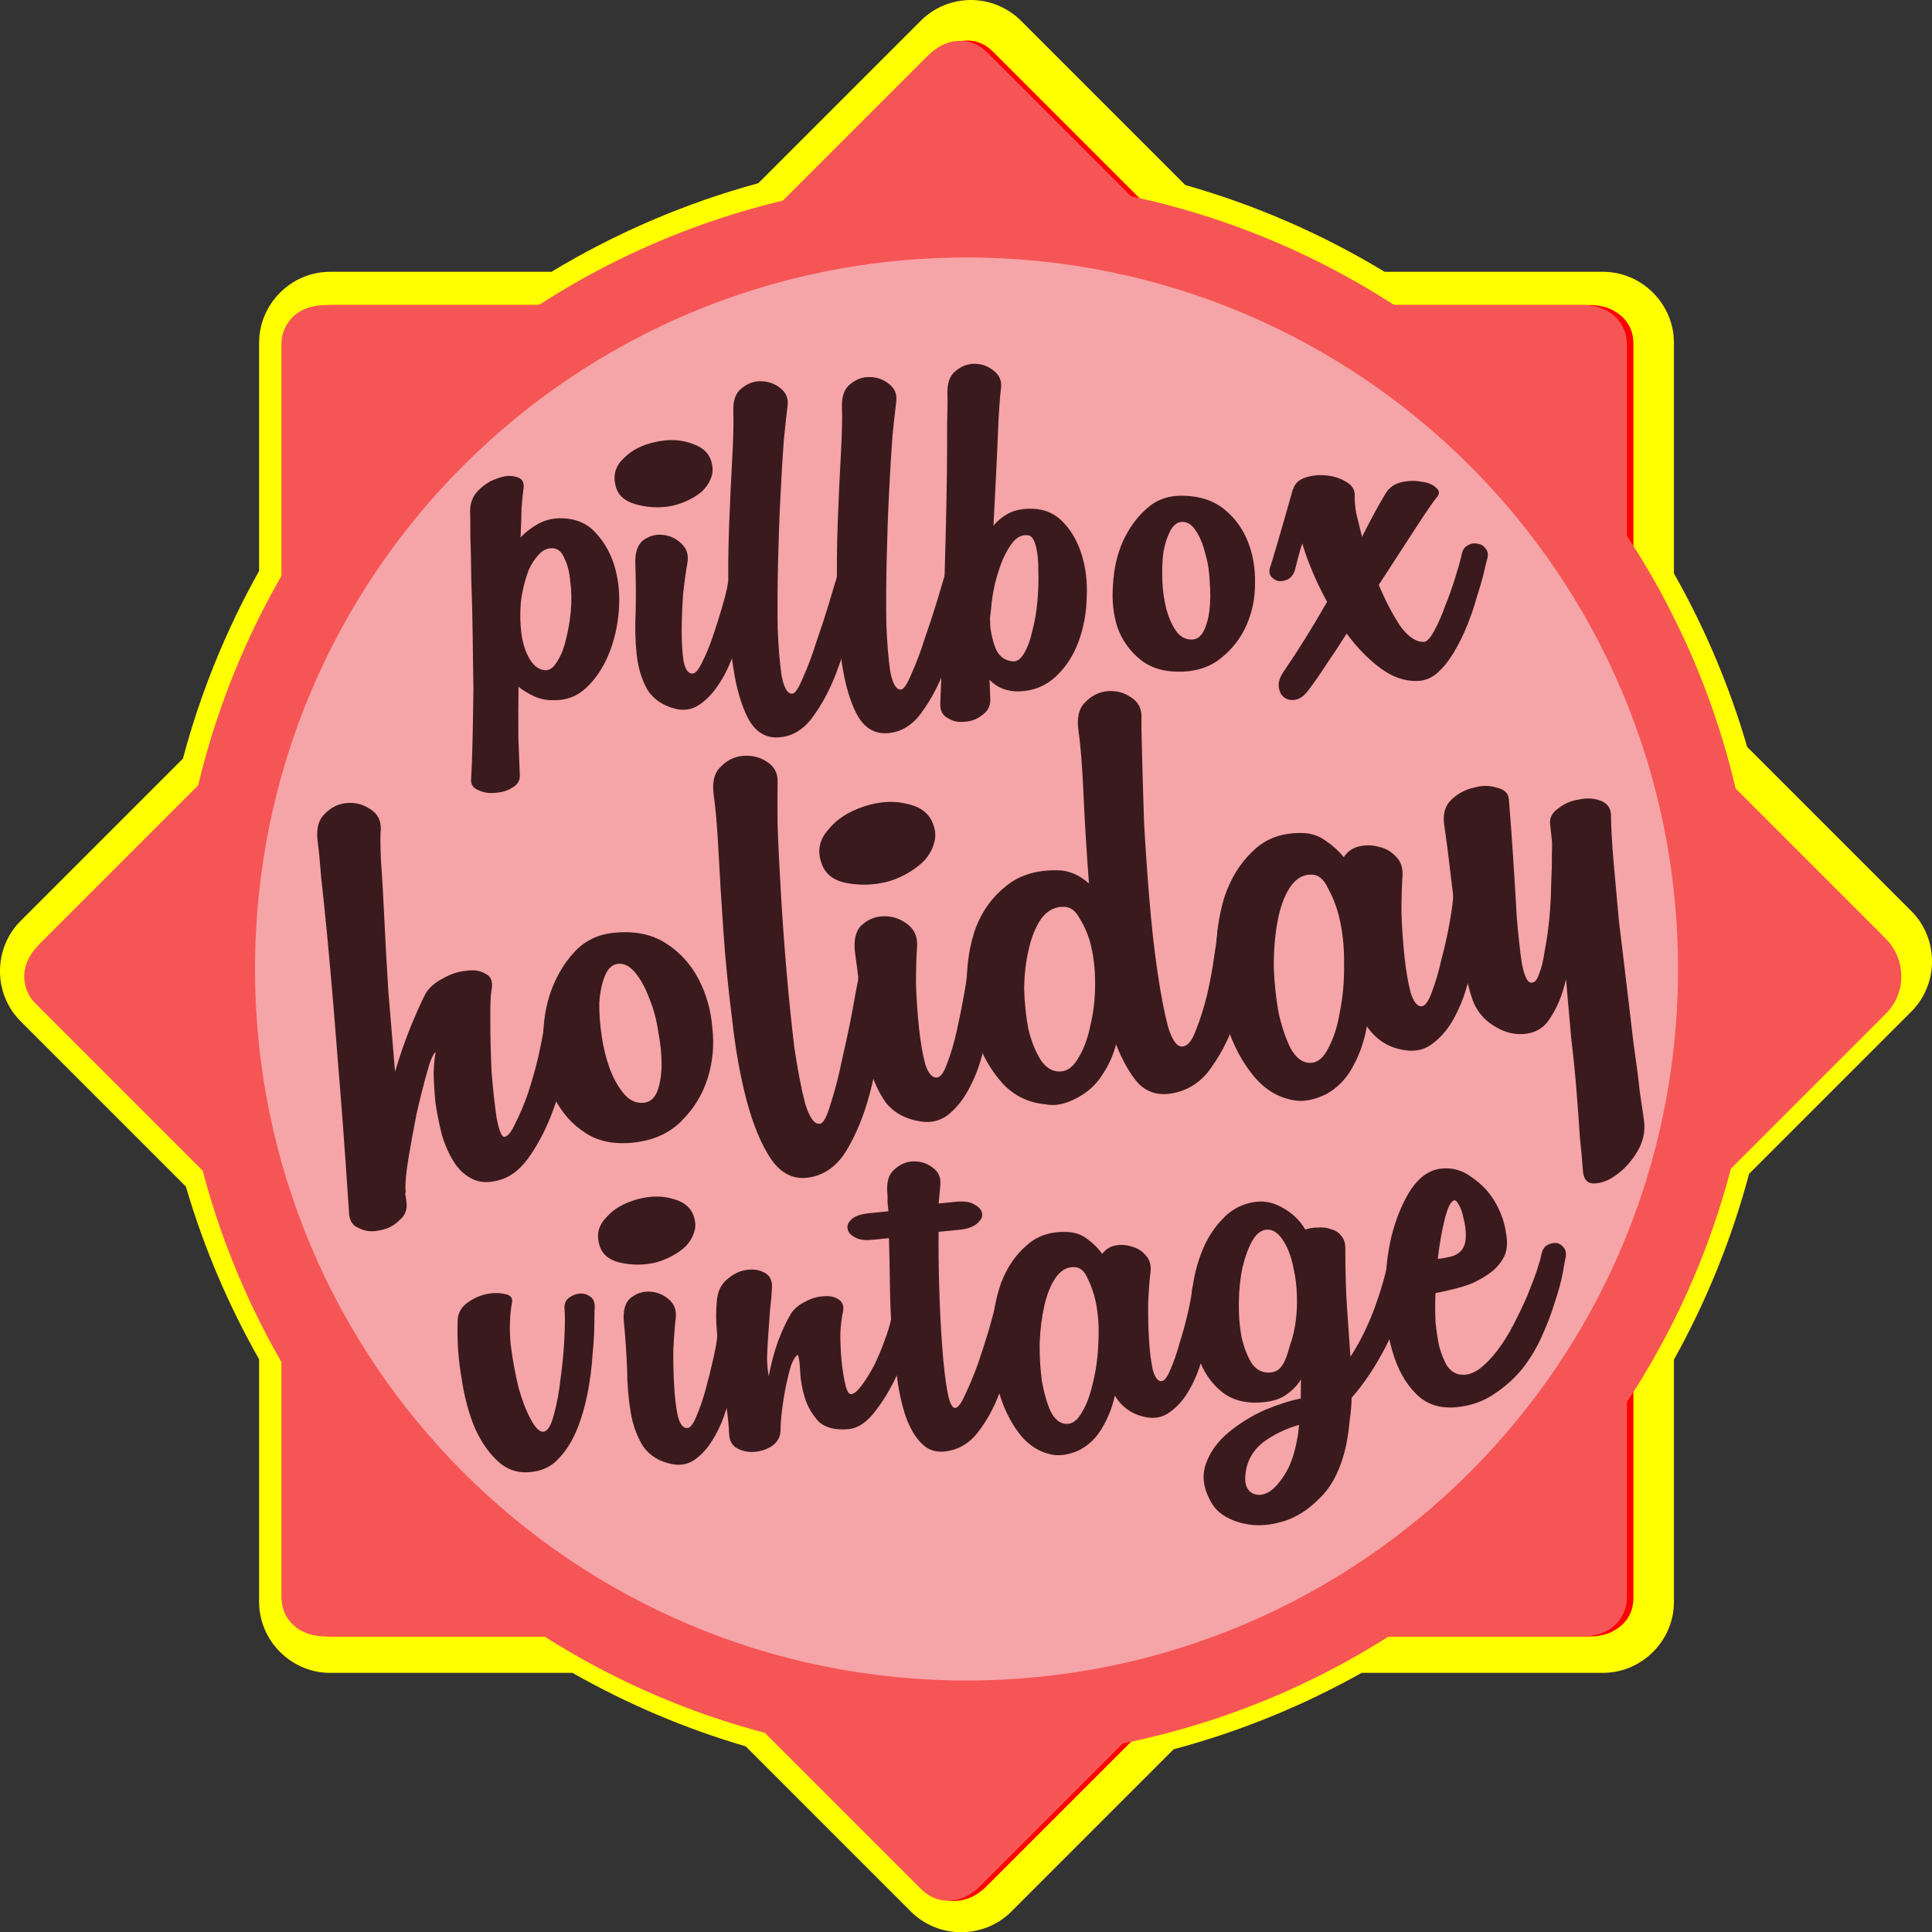
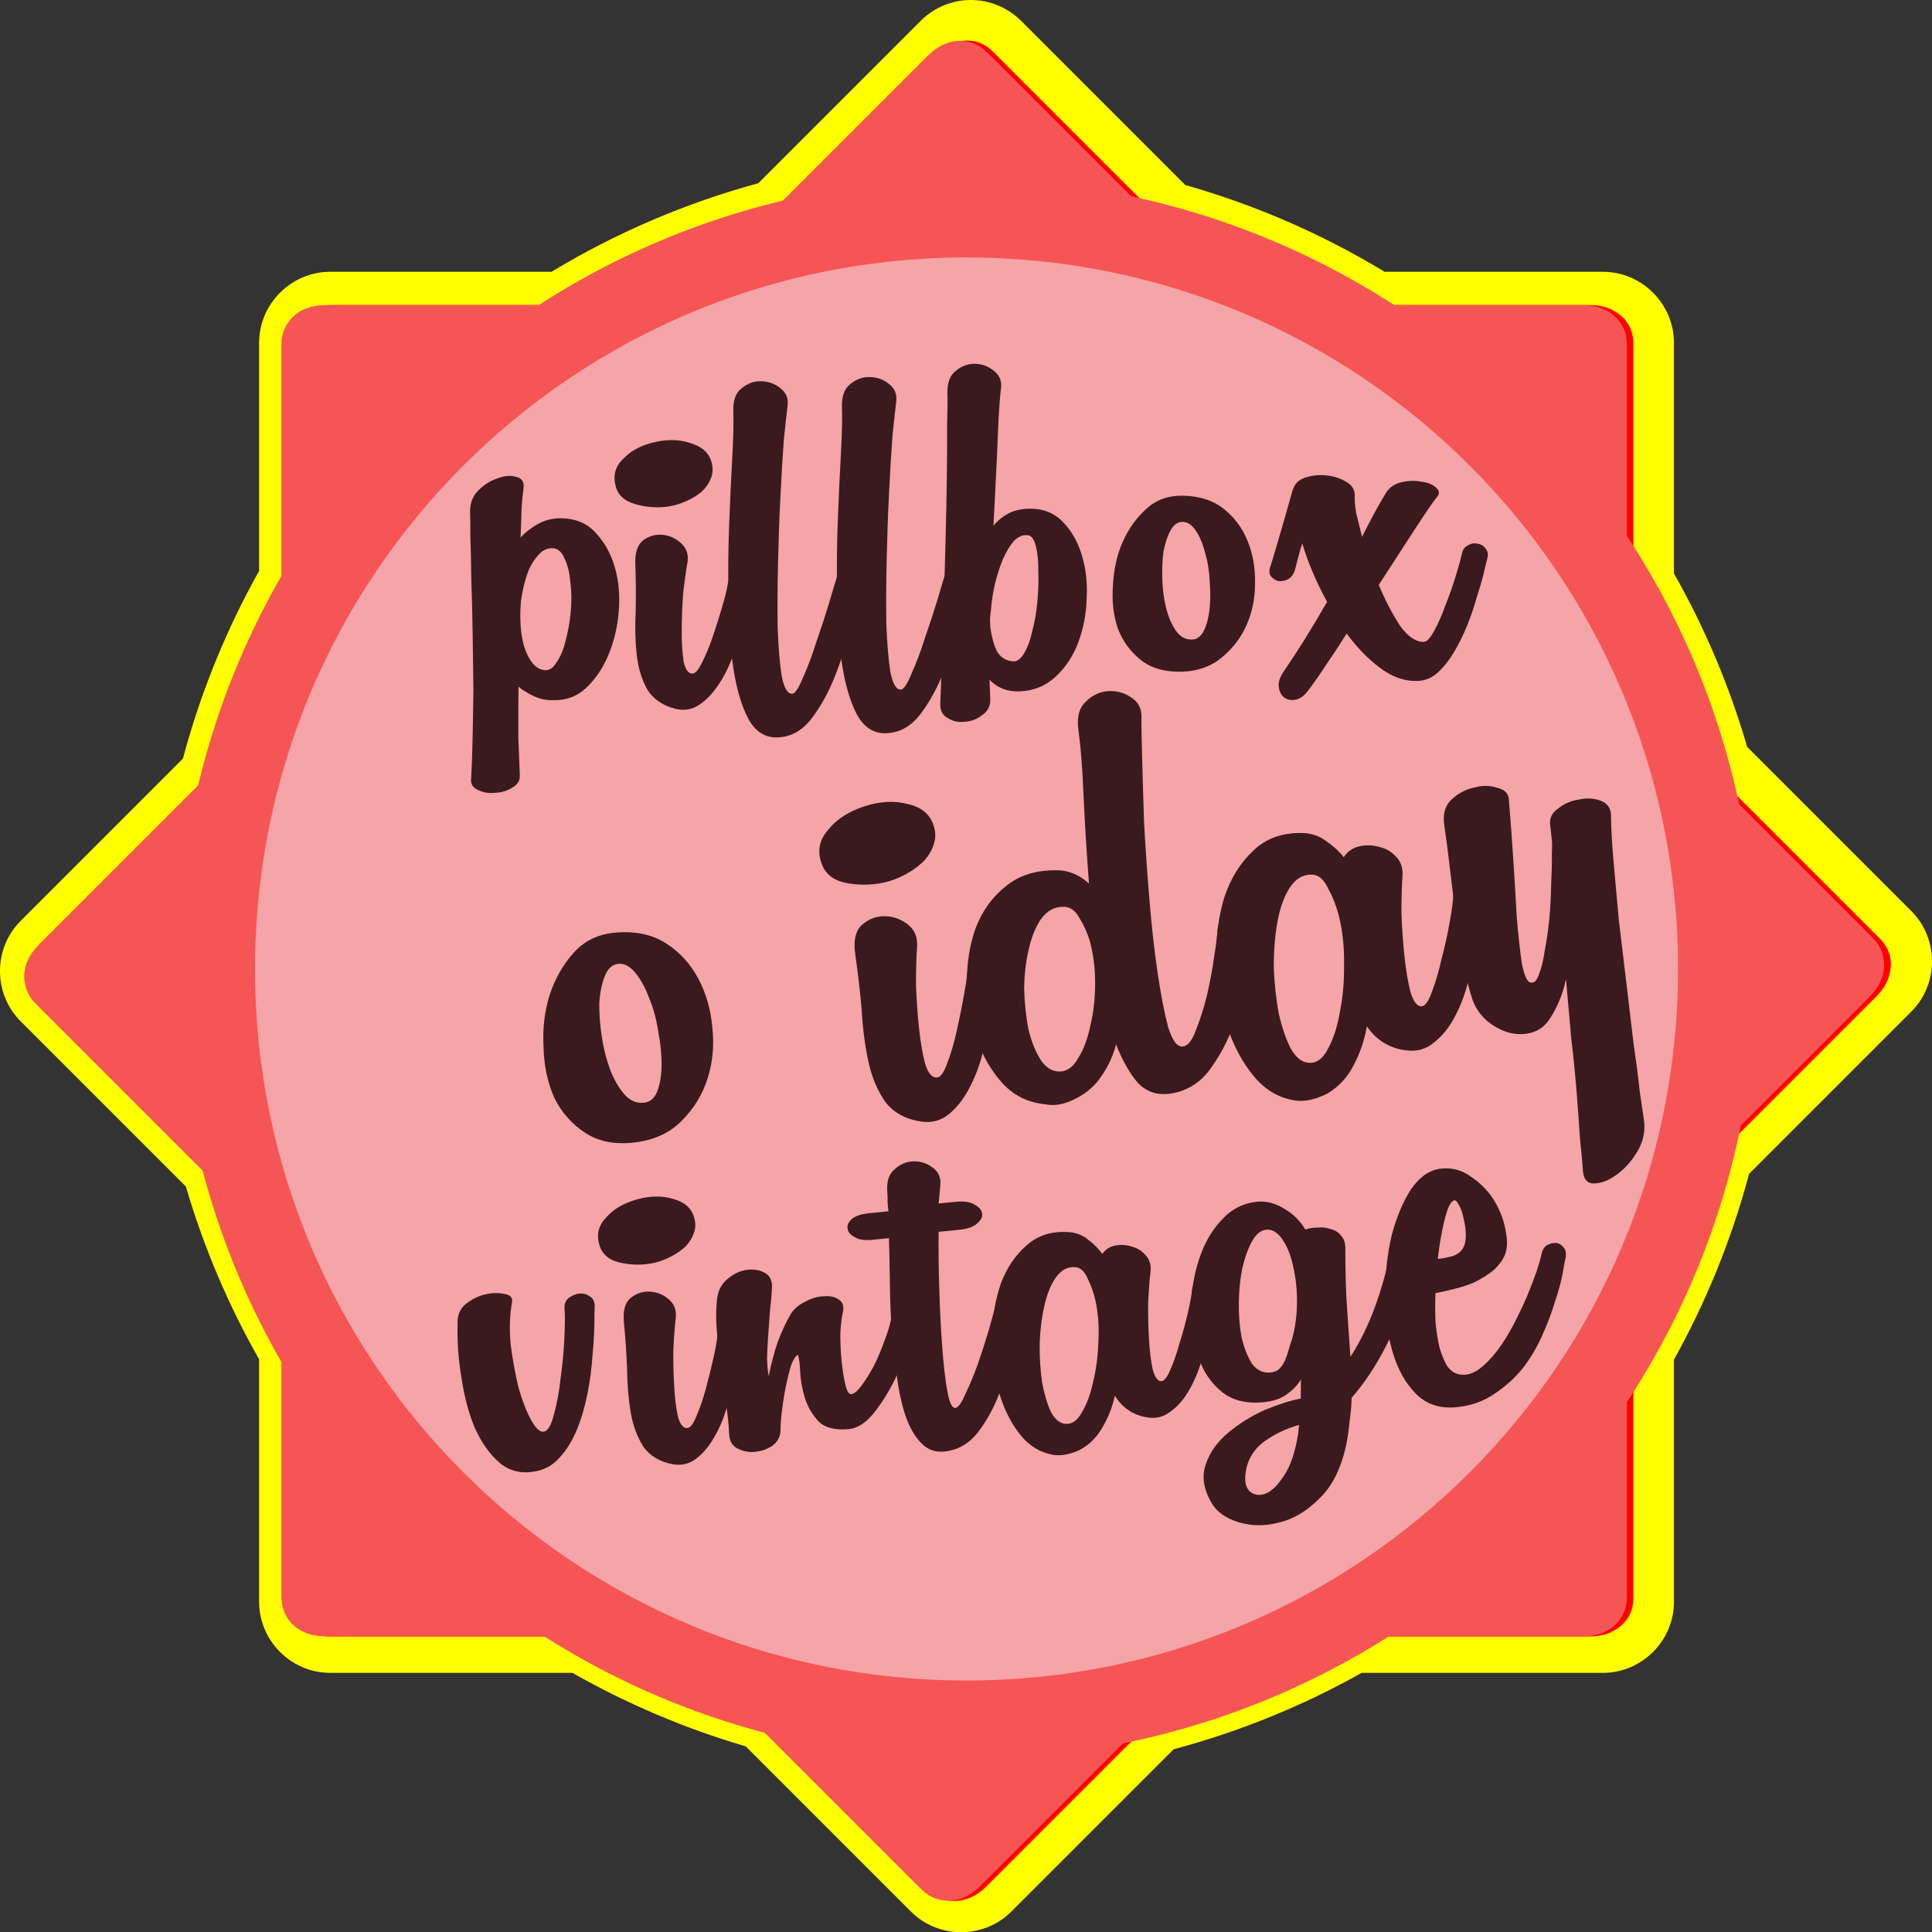
<svg xmlns="http://www.w3.org/2000/svg" xmlns:ns1="http://www.inkscape.org/namespaces/inkscape" xmlns:ns2="http://sodipodi.sourceforge.net/DTD/sodipodi-0.dtd" width="425.188" height="425.235" id="svg3086" version="1.1" ns1:version="1.2-beta (1b65182c, 2022-04-05)" ns2:docname="pillbox-holiday-refresh.svg">
  <rect width="100%" height="100%" fill="#333333" stroke="none" />
  <defs id="defs3088" />
  <ns2:namedview id="base" pagecolor="#ffffff" bordercolor="#666666" borderopacity="1.0" ns1:pageopacity="0.0" ns1:pageshadow="2" ns1:zoom="0.7" ns1:cx="52.142857" ns1:cy="188.57143" ns1:document-units="px" ns1:current-layer="layer1" showgrid="false" ns1:window-width="1280" ns1:window-height="722" ns1:window-x="5" ns1:window-y="25" ns1:window-maximized="0" showguides="true" ns1:guide-bbox="true" ns1:pagecheckerboard="0" ns1:deskcolor="#d1d1d1" />
  <g ns1:label="Layer 1" ns1:groupmode="layer" id="layer1" transform="translate(-0.238,2.811)">
    <path id="rect9620" style="fill:#ffff00;fill-opacity:1;stroke:none;stroke-width:0;stroke-linecap:round;stroke-linejoin:round;stroke-dasharray:none;stroke-opacity:1" ns2:type="inkscape:offset" ns1:radius="5.6787271" ns1:original="M 213.9043 2.8691406 C 211.36276 2.8691406 208.82051 3.8416076 206.87305 5.7890625 L 170.13086 42.53125 A 172.99414 172.99414 0 0 0 123.09766 62.681641 L 72.880859 62.681641 C 67.37261 62.681641 62.939453 67.116751 62.939453 72.625 L 62.939453 124.23828 A 172.99414 172.99414 0 0 0 45.533203 167.12891 L 8.7910156 203.87109 C 4.8960986 207.766 4.8960986 214.03672 8.7910156 217.93164 L 46.128906 255.26953 A 172.99414 172.99414 0 0 0 62.939453 294.9043 L 62.939453 349.72461 C 62.939453 355.23286 67.37261 359.66602 72.880859 359.66602 L 127.64844 359.66602 A 172.99414 172.99414 0 0 0 167.39648 376.53516 L 204.73047 413.87109 C 208.62539 417.766 214.8961 417.766 218.79102 413.87109 L 255.53125 377.13086 A 172.99414 172.99414 0 0 0 298.51172 359.66602 L 353.01172 359.66602 C 358.51997 359.66602 362.95312 355.23286 362.95312 349.72461 L 362.95312 295.01953 A 172.99414 172.99414 0 0 0 380.13477 252.52734 L 416.87305 215.78906 C 420.76796 211.89415 420.76797 205.62343 416.87305 201.72852 L 379.76172 164.61719 A 172.99414 172.99414 0 0 0 362.95312 124.80859 L 362.95312 72.625 C 362.95312 67.116751 358.51997 62.681641 353.01172 62.681641 L 303.45898 62.681641 A 172.99414 172.99414 0 0 0 258.04688 42.900391 L 220.93555 5.7890625 C 218.9881 3.8416076 216.44584 2.8691406 213.9043 2.8691406 z " d="m 213.904,-2.811 c -3.99,0 -8.021,1.558 -11.047,4.584 L 167.117,37.514 c -15.979,4.347 -31.337,10.924 -45.51,19.488 H 72.881 c -8.556,0 -15.621,7.068 -15.621,15.623 v 50.213 c -7.282,12.998 -12.925,26.901 -16.764,41.297 l -35.721,35.721 c -6.05,6.05 -6.05,16.042 0,22.092 L 41.141,258.312 c 3.882,13.241 9.301,26.023 16.119,38.02 v 53.393 c 0,8.555 7.066,15.621 15.621,15.621 H 126.221 c 12.03,6.846 24.85,12.285 38.133,16.178 l 36.361,36.363 c 6.05,6.05 16.042,6.05 22.092,0 l 35.721,-35.721 c 14.429,-3.85 28.364,-9.512 41.387,-16.82 h 53.098 c 8.555,0 15.621,-7.066 15.621,-15.621 v -53.314 c 7.173,-12.881 12.739,-26.643 16.539,-40.889 l 35.717,-35.717 c 6.05,-6.05 6.05,-16.042 0,-22.092 l -36.133,-36.133 c -3.87,-13.301 -9.292,-26.142 -16.123,-38.193 V 72.625 c 0,-8.555 -7.065,-15.623 -15.621,-15.623 H 304.957 C 291.271,48.709 276.478,42.268 261.082,37.904 L 224.951,1.773 C 221.925,-1.253 217.894,-2.811 213.904,-2.811 Z" />
    <g id="path9319">
-       <path style="color:#000000;fill:#ff0000;stroke-width:16.246;stroke-linecap:round;stroke-linejoin:round;-inkscape-stroke:none" d="m 213.04,14.317 c -0.157,-0.157 -0.808,0.243 -1.461,0.896 L 154.341,72.451 H 73.394 c -0.924,0 -1.668,0.179 -1.668,0.4 v 82.213 l -55.684,55.684 c -0.653,0.653 -1.053,1.306 -0.896,1.463 l 56.58,56.58 v 80.016 c 0,0.221 0.744,0.398 1.668,0.398 h 78.748 l 58.135,58.135 c 0.157,0.157 0.808,-0.243 1.461,-0.896 l 57.238,-57.238 h 80.947 c 0.924,0 1.668,-0.177 1.668,-0.398 V 266.592 l 55.684,-55.684 c 0.653,-0.653 1.053,-1.306 0.896,-1.463 L 351.591,152.866 V 72.852 c 0,-0.221 -0.744,-0.4 -1.668,-0.4 h -78.748 z" id="path9325" />
      <path id="path9327" style="color:#000000;fill:#ff0000;stroke-linecap:round;stroke-linejoin:round;-inkscape-stroke:none" d="m 214.011,6.164 c -1.453,-0.165 -2.666,0.121 -3.328,0.303 -1.324,0.364 -1.905,0.745 -2.438,1.072 -1.065,0.654 -1.713,1.235 -2.408,1.93 L 173.659,41.647 c -19.391,4.507 -37.531,12.264 -53.828,22.682 H 73.396 c -0.986,0 -1.862,0.05 -3.078,0.342 -0.608,0.146 -1.285,0.289 -2.477,0.967 -1.192,0.678 -4.236,2.609 -4.236,7.215 v 49.709 c -8.805,14.914 -15.422,31.254 -19.451,48.59 l -33.854,33.854 c -0.698,0.698 -1.282,1.351 -1.936,2.418 -0.327,0.533 -0.705,1.114 -1.068,2.436 -0.363,1.322 -1.151,4.839 2.107,8.098 l 35.643,35.643 c 4.086,15.91 10.407,30.921 18.559,44.729 v 50.48 c 0,4.605 3.054,6.546 4.248,7.223 1.194,0.677 1.869,0.816 2.477,0.961 1.214,0.29 2.086,0.338 3.066,0.338 h 47.639 c 14.896,9.349 31.287,16.53 48.76,21.018 l 34.738,34.738 c 3.252,3.252 6.78,2.47 8.104,2.105 1.324,-0.364 1.901,-0.743 2.434,-1.07 1.065,-0.654 1.717,-1.237 2.412,-1.932 l 32.404,-32.406 c 19.797,-4.309 38.329,-12.005 54.975,-22.453 h 45.064 c 0.981,0 1.85,-0.048 3.064,-0.338 0.607,-0.145 1.284,-0.284 2.479,-0.961 1.194,-0.677 4.246,-2.617 4.246,-7.223 v -46.264 c 10.507,-16.692 18.245,-35.287 22.57,-55.156 l 30.734,-30.734 c 0.698,-0.698 1.28,-1.351 1.934,-2.418 0.327,-0.533 0.705,-1.112 1.068,-2.434 0.363,-1.322 1.151,-4.842 -2.107,-8.1 l -32.059,-32.061 c -4.397,-19.17 -11.963,-37.127 -22.141,-53.297 V 72.852 c 0,-4.605 -3.042,-6.537 -4.234,-7.215 -1.192,-0.678 -1.87,-0.821 -2.479,-0.967 -1.216,-0.292 -2.09,-0.342 -3.076,-0.342 H 306.063 C 289.628,53.823 271.318,46.021 251.741,41.532 L 218.782,8.573 c -1.626,-1.626 -3.318,-2.243 -4.771,-2.408 z m -1.254,19.357 12.035,12.035 c -3.919,-0.266 -7.858,-0.449 -11.844,-0.449 -4.125,0 -8.204,0.196 -12.258,0.48 z m 0.191,27.832 c 10.491,-10e-7 20.731,1.047 30.643,3.002 l 21.842,21.84 a 8.124,8.124 0 0 0 5.744,2.379 h 30.23 c 16.579,11.306 30.876,25.698 42.062,42.365 v 29.926 a 8.124,8.124 0 0 0 2.379,5.744 l 21.186,21.186 c 1.956,9.913 3.004,20.156 3.004,30.648 0,9.883 -0.954,19.535 -2.693,28.908 l -21.496,21.496 a 8.124,8.124 0 0 0 -2.379,5.744 v 31.354 c -11.442,17.048 -26.138,31.718 -43.203,43.137 h -31.291 a 8.124,8.124 0 0 0 -5.742,2.379 l -21.379,21.377 c -9.373,1.74 -19.024,2.693 -28.906,2.693 -12.013,0 -23.692,-1.388 -34.928,-3.934 l -20.135,-20.137 a 8.124,8.124 0 0 0 -5.742,-2.379 H 125.628 C 107.241,328.779 91.63,312.685 79.851,293.926 v -25.135 a 8.124,8.124 0 0 0 -2.381,-5.744 L 59.796,245.373 c -2.546,-11.237 -3.936,-22.915 -3.936,-34.93 0,-10.654 1.069,-21.054 3.084,-31.109 L 77.47,160.809 a 8.124,8.124 0 0 0 2.381,-5.744 V 126.959 C 91.385,108.59 106.595,92.776 124.487,80.575 h 29.855 a 8.124,8.124 0 0 0 5.74,-2.379 l 21.758,-21.758 c 10.054,-2.014 20.454,-3.084 31.107,-3.084 z M 79.851,80.575 H 98.282 C 91.675,86.414 85.503,92.734 79.851,99.506 Z m 247.762,0 h 15.857 V 96.534 C 338.53,90.879 333.238,85.546 327.612,80.575 Z M 40.095,198.184 c -0.284,4.055 -0.48,8.134 -0.48,12.26 0,5.218 0.272,10.371 0.725,15.473 L 26.351,211.928 Z m 345.736,0.408 11.137,11.137 -11.018,11.018 c 0.201,-3.412 0.332,-6.841 0.332,-10.303 0,-3.987 -0.185,-7.931 -0.451,-11.852 z M 79.851,321.381 c 5.905,7.074 12.379,13.648 19.322,19.701 H 79.851 Z m 263.619,2.971 v 16.73 h -16.748 c 5.955,-5.192 11.55,-10.78 16.748,-16.73 z m -145.996,58.699 c 5.102,0.453 10.256,0.727 15.475,0.727 3.46,0 6.888,-0.131 10.299,-0.332 l -12.689,12.689 z" />
    </g>
    <path id="rect4644" style="fill:#f65556;fill-opacity:1;stroke:#f65556;stroke-width:16.246;stroke-linecap:round;stroke-linejoin:round;stroke-opacity:1" transform="rotate(-45)" d="m -138.689,159.356 h 276.53 c 0.924,0 1.667,0.178 1.667,0.4 V 435.711 c 0,0.221 -0.744,0.4 -1.667,0.4 h -276.53 c -0.924,0 -1.667,-0.178 -1.667,-0.4 V 159.756 c 0,-0.221 0.744,-0.4 1.667,-0.4 z" />
    <path id="rect4646" style="fill:#f65556;fill-opacity:1;stroke:#f65556;stroke-width:16.246;stroke-linecap:round;stroke-linejoin:round;stroke-opacity:1" d="M 71.965,72.451 H 348.495 c 0.924,0 1.667,0.178 1.667,0.4 V 348.806 c 0,0.221 -0.744,0.4 -1.667,0.4 H 71.965 c -0.924,0 -1.667,-0.178 -1.667,-0.4 V 72.851 c 0,-0.221 0.744,-0.4 1.667,-0.4 z" />
    <path id="rect4648" style="fill:#3a1a1d;fill-opacity:1;stroke-width:1.98" transform="rotate(45)" d="m 380.872,-113.522 h 28.544 c 2.199,0 3.969,1.749 3.969,3.922 v 28.637 c 0,2.173 -1.77,3.922 -3.969,3.922 h -28.544 c -2.199,0 -3.969,-1.749 -3.969,-3.922 v -28.637 c 0,-2.173 1.77,-3.922 3.969,-3.922 z" />
    <path id="rect4650" style="fill:#f2827f;fill-opacity:1;stroke-width:1.98" transform="rotate(-135)" d="m -217.072,-109.159 h 28.544 c 2.199,0 3.969,1.749 3.969,3.922 v 28.637 c 0,2.173 -1.77,3.922 -3.969,3.922 h -28.544 c -2.199,0 -3.969,-1.749 -3.969,-3.922 V -105.237 c 0,-2.173 1.77,-3.922 3.969,-3.922 z" />
-     <path id="rect4652" style="fill:#f65556;fill-opacity:1;stroke-width:1.98" transform="rotate(45)" d="m 352.687,-149.545 h 84.914 c 6.541,0 11.806,5.204 11.806,11.668 v 85.191 c 0,6.464 -5.266,11.668 -11.806,11.668 h -84.914 c -6.541,0 -11.806,-5.204 -11.806,-11.668 v -85.191 c 0,-6.464 5.266,-11.668 11.806,-11.668 z" />
    <path id="rect4654" style="fill:#3a1a1d;fill-opacity:1;stroke-width:1.98" transform="rotate(45)" d="m 380.872,-113.522 h 28.544 c 2.199,0 3.969,1.749 3.969,3.922 v 28.637 c 0,2.173 -1.77,3.922 -3.969,3.922 h -28.544 c -2.199,0 -3.969,-1.749 -3.969,-3.922 v -28.637 c 0,-2.173 1.77,-3.922 3.969,-3.922 z" />
    <path id="rect4658" style="fill:#f2827f;fill-opacity:1;stroke-width:1.98" transform="rotate(-135)" d="m -217.072,-109.159 h 28.544 c 2.199,0 3.969,1.749 3.969,3.922 v 28.637 c 0,2.173 -1.77,3.922 -3.969,3.922 h -28.544 c -2.199,0 -3.969,-1.749 -3.969,-3.922 V -105.237 c 0,-2.173 1.77,-3.922 3.969,-3.922 z" />
    <path style="color:#000000;fill:#f5a4a7;fill-opacity:1;stroke-width:16.246;-inkscape-stroke:none" d="M 378.159,210.443 A 165.212,165.212 0 0 1 212.948,375.654 165.212,165.212 0 0 1 47.736,210.443 165.212,165.212 0 0 1 212.948,45.231 165.212,165.212 0 0 1 378.159,210.443 Z" id="path2994" />
    <path style="color:#000000;fill:#f65556;fill-opacity:1;stroke:#f65556;stroke-opacity:1" d="m 212.947,37.107 c -95.634,0 -173.334,77.702 -173.334,173.336 -6e-6,95.634 77.7,173.334 173.334,173.334 95.634,1e-5 173.334,-77.7 173.334,-173.334 0,-95.634 -77.7,-173.336 -173.334,-173.336 z m 0,16.246 c 86.854,-6e-6 157.09,70.236 157.09,157.09 0,86.854 -70.236,157.088 -157.09,157.088 -86.854,0 -157.088,-70.234 -157.088,-157.088 10e-7,-86.854 70.234,-157.09 157.088,-157.09 z" id="path2996" />
-     <path d="m 70.191,182.745 c -0.433,-2.944 0.067,-5.085 1.499,-6.423 1.414,-1.461 3.05,-2.265 4.908,-2.413 1.858,-0.148 3.552,0.292 5.081,1.321 1.652,1.01 2.439,2.524 2.359,4.54 -0.119,0.895 -0.11,3.086 0.027,6.575 0.26,3.471 0.505,7.695 0.735,12.673 0.231,4.979 0.533,10.448 0.908,16.407 0.498,5.942 0.986,11.822 1.466,17.641 1.003,-3.405 2.147,-6.706 3.431,-9.903 1.389,-3.337 2.475,-5.752 3.258,-7.246 0.801,-1.371 2.076,-2.498 3.826,-3.382 1.732,-1.006 3.465,-1.574 5.2,-1.704 1.717,-0.252 3.13,-0.022 4.237,0.693 1.212,0.574 1.638,1.764 1.277,3.572 -0.206,1.158 -0.292,3.552 -0.26,7.181 0.014,3.507 0.108,7.127 0.281,10.861 0.296,3.716 0.66,7.046 1.093,9.989 0.555,2.926 1.14,4.344 1.753,4.253 0.736,-0.108 1.53,-1.102 2.381,-2.982 0.974,-1.897 1.903,-4.102 2.787,-6.613 0.866,-2.633 1.609,-5.249 2.23,-7.846 0.603,-2.72 1.032,-4.913 1.288,-6.58 0.206,-1.158 0.649,-1.975 1.331,-2.451 0.804,-0.494 1.584,-0.734 2.338,-0.72 0.754,0.016 1.43,0.354 2.029,1.017 0.581,0.541 0.83,1.382 0.747,2.522 -0.116,1.771 -0.552,4.342 -1.31,7.711 -0.776,3.247 -1.84,6.661 -3.193,10.244 -1.248,3.442 -2.849,6.622 -4.8,9.54 -1.847,2.778 -3.9,4.583 -6.158,5.416 -2.504,0.869 -4.625,0.931 -6.364,0.184 -1.739,-0.747 -3.173,-1.977 -4.302,-3.691 -1.129,-1.714 -2.058,-3.77 -2.787,-6.169 -0.606,-2.417 -1.08,-4.791 -1.423,-7.121 -0.22,-2.349 -0.352,-4.522 -0.395,-6.521 0.079,-2.017 0.231,-3.543 0.455,-4.578 -0.577,0.336 -1.228,1.872 -1.954,4.61 -0.743,2.615 -1.494,5.608 -2.252,8.977 -0.653,3.229 -1.245,6.449 -1.775,9.659 -0.53,3.211 -0.749,5.561 -0.655,7.051 0.054,0.368 0.029,0.622 -0.076,0.763 l 0.27,1.84 c 0.252,1.717 -0.294,3.113 -1.64,4.188 -1.205,1.18 -2.666,1.896 -4.383,2.148 -1.577,0.357 -3.041,0.196 -4.394,-0.482 -1.457,-0.538 -2.199,-1.744 -2.224,-3.62 -0.205,-3.103 -0.476,-7.073 -0.811,-11.91 -0.353,-4.96 -0.752,-10.227 -1.195,-15.801 -0.443,-5.574 -0.896,-11.209 -1.357,-16.905 -0.48,-5.819 -0.957,-11.2 -1.433,-16.142 -0.476,-4.942 -0.914,-9.201 -1.314,-12.776 -0.296,-3.716 -0.543,-6.248 -0.741,-7.598" id="path4666" ns1:connector-curvature="0" style="font-style:normal;font-variant:normal;font-weight:normal;font-stretch:normal;font-size:81.202px;line-height:125%;font-family:'Remachine Script Personal Use ';-inkscape-font-specification:'Remachine Script Personal Use ';text-align:start;letter-spacing:0px;word-spacing:0px;writing-mode:lr-tb;text-anchor:start;fill:#3a1a1d;fill-opacity:1;stroke:none;stroke-width:1.98" />
    <path d="m 140.591,248.521 c -4.538,0.667 -8.328,0.034 -11.369,-1.9 -3.041,-1.934 -5.366,-4.537 -6.975,-7.809 -1.486,-3.29 -2.281,-6.995 -2.386,-11.115 -0.227,-4.102 0.213,-7.926 1.321,-11.472 1.212,-3.687 3.005,-6.833 5.379,-9.437 2.374,-2.604 5.419,-4.055 9.135,-4.35 4.329,-0.386 8.014,0.388 11.055,2.322 3.041,1.934 5.427,4.528 7.159,7.782 1.731,3.254 2.763,6.862 3.095,10.823 0.436,3.82 0.101,7.504 -1.007,11.05 -1.108,3.546 -2.971,6.64 -5.59,9.28 -2.497,2.623 -5.769,4.231 -9.816,4.826 m 1.175,-8.631 c 1.367,-0.076 2.381,-0.851 3.041,-2.327 0.642,-1.598 0.985,-3.528 1.028,-5.79 0.025,-2.385 -0.222,-4.917 -0.741,-7.598 -0.397,-2.698 -1.073,-5.168 -2.029,-7.408 -0.833,-2.258 -1.858,-4.113 -3.073,-5.563 -1.216,-1.45 -2.498,-2.076 -3.847,-1.878 -1.227,0.18 -2.161,1.07 -2.803,2.668 -0.642,1.598 -1.046,3.537 -1.212,5.817 -0.043,2.262 0.133,4.742 0.53,7.441 0.379,2.576 0.985,4.993 1.818,7.251 0.815,2.136 1.831,3.929 3.046,5.379 1.216,1.45 2.63,2.12 4.242,2.008" id="path4668" ns1:connector-curvature="0" style="font-style:normal;font-variant:normal;font-weight:normal;font-stretch:normal;font-size:81.202px;line-height:125%;font-family:'Remachine Script Personal Use ';-inkscape-font-specification:'Remachine Script Personal Use ';text-align:start;letter-spacing:0px;word-spacing:0px;writing-mode:lr-tb;text-anchor:start;fill:#3a1a1d;fill-opacity:1;stroke:none;stroke-width:1.98" />
-     <path d="m 157.339,172.377 c -0.433,-2.944 0.067,-5.085 1.499,-6.423 1.414,-1.461 3.05,-2.265 4.908,-2.413 1.981,-0.166 3.736,0.265 5.265,1.294 1.652,1.01 2.439,2.524 2.359,4.54 -0.029,1.508 -0.035,4.454 -0.018,8.837 0.14,4.365 0.38,9.405 0.719,15.119 0.321,5.592 0.739,11.42 1.255,17.484 0.516,6.064 1.091,11.681 1.725,16.851 0.739,5.029 1.536,9.172 2.391,12.43 0.959,3.117 2.052,4.585 3.279,4.405 0.736,-0.108 1.519,-1.602 2.349,-4.48 0.953,-2.897 1.79,-6.153 2.511,-9.767 0.844,-3.633 1.584,-7.125 2.219,-10.476 0.617,-3.474 1.037,-5.729 1.261,-6.764 0.083,-1.14 0.527,-1.957 1.331,-2.451 0.804,-0.494 1.593,-0.673 2.365,-0.536 0.877,-0.004 1.614,0.327 2.213,0.99 0.703,0.523 0.952,1.364 0.747,2.522 -0.375,2.561 -0.852,6.14 -1.429,10.736 -0.577,4.596 -1.471,9.176 -2.679,13.739 -1.209,4.564 -2.867,8.629 -4.974,12.197 -2.107,3.568 -4.939,5.613 -8.496,6.136 -3.312,0.487 -6.088,-0.922 -8.328,-4.227 -2.099,-3.2 -3.853,-7.453 -5.259,-12.76 -1.407,-5.307 -2.474,-11.29 -3.203,-17.95 -0.851,-6.642 -1.491,-13.126 -1.92,-19.454 -0.447,-6.45 -0.804,-12.287 -1.071,-17.511 -0.285,-5.346 -0.625,-9.369 -1.022,-12.067" id="path4670" ns1:connector-curvature="0" style="font-style:normal;font-variant:normal;font-weight:normal;font-stretch:normal;font-size:81.202px;line-height:125%;font-family:'Remachine Script Personal Use ';-inkscape-font-specification:'Remachine Script Personal Use ';text-align:start;letter-spacing:0px;word-spacing:0px;writing-mode:lr-tb;text-anchor:start;fill:#3a1a1d;fill-opacity:1;stroke:none;stroke-width:1.98" />
    <path d="m 188.464,207.274 c -0.433,-2.944 0.006,-5.076 1.315,-6.396 1.432,-1.338 3.086,-2.02 4.962,-2.045 1.876,-0.025 3.588,0.538 5.135,1.689 1.548,1.151 2.282,2.735 2.202,4.751 -0.166,2.28 -0.251,5.112 -0.255,8.496 0.119,3.366 0.342,6.591 0.671,9.676 0.328,3.085 0.777,5.713 1.347,7.884 0.693,2.154 1.591,3.15 2.695,2.987 0.736,-0.108 1.459,-1.154 2.17,-3.138 0.815,-2.125 1.524,-4.547 2.127,-7.267 0.603,-2.72 1.144,-5.431 1.624,-8.133 0.48,-2.702 0.743,-4.746 0.79,-6.131 0.188,-1.281 0.684,-2.168 1.488,-2.662 0.786,-0.617 1.566,-0.857 2.338,-0.72 0.877,-0.004 1.614,0.327 2.213,0.99 0.721,0.646 0.979,1.548 0.774,2.706 -0.137,0.772 -0.359,2.246 -0.666,4.421 -0.202,2.035 -0.552,4.342 -1.05,6.921 -0.498,2.579 -1.162,5.308 -1.992,8.187 -0.725,2.738 -1.732,5.267 -3.02,7.587 -1.183,2.179 -2.614,3.956 -4.291,5.33 -1.678,1.374 -3.665,1.917 -5.963,1.629 -3.456,-0.494 -6.109,-1.921 -7.96,-4.281 -1.746,-2.5 -2.994,-5.449 -3.744,-8.848 -0.768,-3.521 -1.266,-7.332 -1.493,-11.434 -0.368,-4.206 -0.84,-8.272 -1.417,-12.197 m 17.269,-28.29 c 0.444,1.313 0.449,2.628 0.016,3.945 -0.328,1.176 -0.972,2.336 -1.932,3.479 -0.978,1.021 -2.157,1.946 -3.539,2.776 -1.382,0.83 -2.852,1.484 -4.41,1.964 -3.012,0.819 -6.063,0.954 -9.151,0.405 -3.088,-0.548 -5.005,-2.084 -5.752,-4.605 -0.887,-2.626 -0.362,-5.022 1.575,-7.186 1.797,-2.269 4.428,-3.972 7.895,-5.108 3.467,-1.136 6.701,-1.298 9.703,-0.487 2.983,0.689 4.848,2.295 5.595,4.816" id="path4672" ns1:connector-curvature="0" style="font-style:normal;font-variant:normal;font-weight:normal;font-stretch:normal;font-size:81.202px;line-height:125%;font-family:'Remachine Script Personal Use ';-inkscape-font-specification:'Remachine Script Personal Use ';text-align:start;letter-spacing:0px;word-spacing:0px;writing-mode:lr-tb;text-anchor:start;fill:#3a1a1d;fill-opacity:1;stroke:none;stroke-width:1.98" />
    <path d="m 237.603,158.134 c -0.433,-2.944 0.067,-5.085 1.499,-6.423 1.414,-1.461 3.05,-2.265 4.908,-2.413 1.858,-0.148 3.552,0.292 5.081,1.321 1.652,1.01 2.439,2.524 2.359,4.54 -0.029,1.508 0.018,4.383 0.14,8.626 0.104,4.12 0.247,8.923 0.427,14.41 0.303,5.469 0.694,11.113 1.173,16.932 0.479,5.819 1.08,11.182 1.801,16.088 0.721,4.906 1.5,8.927 2.337,12.062 0.941,2.994 2.025,4.401 3.252,4.221 1.104,-0.162 2.055,-1.367 2.852,-3.615 0.92,-2.265 1.734,-4.829 2.441,-7.689 0.689,-2.983 1.212,-5.817 1.57,-8.501 0.462,-2.825 0.725,-4.868 0.79,-6.131 0.188,-1.281 0.622,-2.159 1.304,-2.635 0.786,-0.617 1.566,-0.857 2.338,-0.72 0.877,-0.004 1.614,0.327 2.213,0.99 0.721,0.646 1.05,1.6 0.985,2.863 -0.065,1.263 -0.265,3.736 -0.601,7.419 -0.336,3.683 -1.083,7.552 -2.241,11.607 -1.176,3.932 -2.959,7.578 -5.347,10.936 -2.266,3.341 -5.3,5.29 -9.102,5.849 -2.821,0.415 -5.191,-0.365 -7.11,-2.338 -1.815,-2.114 -3.422,-4.948 -4.821,-8.501 -0.639,2.475 -1.681,4.758 -3.128,6.851 -1.324,2.074 -3.15,3.721 -5.477,4.94 -2.554,1.378 -4.867,1.843 -6.937,1.396 -3.683,-0.336 -6.784,-1.822 -9.302,-4.459 -2.536,-2.76 -4.46,-6.048 -5.773,-9.865 -1.454,-3.921 -2.189,-8.074 -2.207,-12.457 -0.018,-4.383 0.641,-8.427 1.976,-12.132 1.458,-3.723 3.646,-6.739 6.564,-9.047 2.901,-2.431 6.674,-3.613 11.321,-3.544 2.507,0.006 4.843,0.98 7.008,2.917 -0.537,-7.064 -0.941,-13.646 -1.211,-19.746 -0.27,-6.1 -0.631,-10.684 -1.082,-13.75 m 2.449,46.067 c -0.498,-1.681 -1.241,-3.326 -2.229,-4.935 -0.866,-1.627 -1.991,-2.464 -3.377,-2.511 -2.017,-0.08 -3.705,0.795 -5.065,2.624 -1.238,1.811 -2.158,4.077 -2.76,6.797 -0.621,2.597 -0.951,5.465 -0.991,8.604 0.083,3.121 0.393,6.082 0.93,8.886 0.642,2.662 1.537,4.912 2.684,6.748 1.129,1.714 2.509,2.576 4.14,2.587 1.631,0.01 2.994,-0.941 4.091,-2.857 1.219,-1.934 2.121,-4.322 2.706,-7.165 0.707,-2.861 1.063,-5.983 1.067,-9.367 0.004,-3.384 -0.395,-6.521 -1.195,-9.41" id="path4674" ns1:connector-curvature="0" style="font-style:normal;font-variant:normal;font-weight:normal;font-stretch:normal;font-size:81.202px;line-height:125%;font-family:'Remachine Script Personal Use ';-inkscape-font-specification:'Remachine Script Personal Use ';text-align:start;letter-spacing:0px;word-spacing:0px;writing-mode:lr-tb;text-anchor:start;fill:#3a1a1d;fill-opacity:1;stroke:none;stroke-width:1.98" />
    <path d="m 287.29,180.528 c 1.771,0.116 3.36,0.696 4.767,1.743 1.53,1.028 2.832,2.215 3.907,3.561 0.819,-1.248 1.955,-2.042 3.409,-2.381 1.454,-0.339 2.901,-0.301 4.34,0.114 1.421,0.292 2.651,0.989 3.69,2.089 1.021,0.978 1.526,2.282 1.515,3.912 -0.166,2.28 -0.251,5.112 -0.255,8.496 0.119,3.366 0.342,6.591 0.671,9.676 0.328,3.084 0.777,5.713 1.347,7.884 0.693,2.154 1.529,3.159 2.511,3.014 0.736,-0.108 1.459,-1.154 2.17,-3.138 0.815,-2.125 1.524,-4.547 2.127,-7.267 0.725,-2.738 1.328,-5.458 1.808,-8.16 0.48,-2.702 0.743,-4.746 0.79,-6.131 0.188,-1.281 0.684,-2.168 1.488,-2.662 0.786,-0.617 1.566,-0.857 2.338,-0.72 0.877,-0.004 1.614,0.327 2.213,0.99 0.721,0.646 0.979,1.548 0.774,2.706 -0.137,0.772 -0.359,2.246 -0.666,4.421 -0.202,2.035 -0.552,4.342 -1.05,6.921 -0.498,2.579 -1.162,5.309 -1.992,8.187 -0.725,2.738 -1.732,5.267 -3.02,7.587 -1.183,2.179 -2.675,3.965 -4.475,5.357 -1.678,1.374 -3.665,1.917 -5.963,1.629 -3.701,-0.458 -6.593,-2.226 -8.674,-5.304 -0.549,3.088 -1.51,5.924 -2.885,8.507 -1.357,2.706 -3.303,4.809 -5.839,6.309 -2.45,1.237 -4.692,1.755 -6.726,1.553 -3.701,-0.458 -6.847,-2.251 -9.437,-5.379 -2.59,-3.128 -4.587,-6.907 -5.99,-11.337 -1.403,-4.43 -2.159,-9.143 -2.267,-14.14 -0.108,-4.996 0.469,-9.592 1.732,-13.788 1.386,-4.214 3.511,-7.659 6.375,-10.335 2.847,-2.799 6.602,-4.103 11.267,-3.912 m 7.516,17.88 c -0.552,-2.049 -1.34,-4.001 -2.364,-5.855 -0.902,-1.872 -2.045,-2.832 -3.431,-2.879 -2.017,-0.08 -3.687,0.918 -5.011,2.992 -1.219,1.934 -2.103,4.444 -2.652,7.533 -0.549,3.088 -0.807,6.447 -0.774,10.076 0.137,3.489 0.501,6.818 1.093,9.989 0.696,3.03 1.574,5.595 2.635,7.695 1.183,2.082 2.59,3.128 4.221,3.139 1.631,0.01 2.976,-1.064 4.037,-3.225 1.183,-2.179 2.04,-4.874 2.571,-8.084 0.653,-3.229 0.954,-6.719 0.904,-10.471 0.054,-3.893 -0.355,-7.529 -1.228,-10.909" id="path4676" ns1:connector-curvature="0" style="font-style:normal;font-variant:normal;font-weight:normal;font-stretch:normal;font-size:81.202px;line-height:125%;font-family:'Remachine Script Personal Use ';-inkscape-font-specification:'Remachine Script Personal Use ';text-align:start;letter-spacing:0px;word-spacing:0px;writing-mode:lr-tb;text-anchor:start;fill:#3a1a1d;fill-opacity:1;stroke:none;stroke-width:1.98" />
    <path d="m 362.02,243.6 c 0.361,2.453 -0.112,4.778 -1.418,6.975 -1.306,2.197 -2.868,3.93 -4.687,5.2 -1.696,1.252 -3.359,1.872 -4.989,1.861 -1.508,-0.029 -2.293,-1.104 -2.354,-3.225 -0.112,-1.613 -0.323,-3.9 -0.633,-6.862 -0.187,-2.98 -0.429,-6.328 -0.725,-10.044 -0.296,-3.716 -0.698,-7.729 -1.206,-12.04 -0.368,-4.206 -0.745,-8.474 -1.13,-12.803 -0.74,3.492 -2.042,6.566 -3.907,9.221 -1.046,1.407 -2.419,2.298 -4.118,2.673 -1.577,0.357 -3.216,0.285 -4.919,-0.217 -1.58,-0.52 -3.083,-1.364 -4.508,-2.533 -1.443,-1.292 -2.484,-2.83 -3.122,-4.616 -0.638,-1.786 -1.244,-4.203 -1.818,-7.251 -0.573,-3.048 -1.122,-6.351 -1.645,-9.908 -0.523,-3.557 -0.993,-7.185 -1.412,-10.882 -0.436,-3.82 -0.907,-7.448 -1.412,-10.882 -0.202,-2.226 0.361,-3.938 1.689,-5.135 1.432,-1.338 3.059,-2.204 4.881,-2.597 1.804,-0.516 3.496,-0.514 5.076,0.006 1.685,0.379 2.565,1.252 2.641,2.619 0.332,3.961 0.647,8.238 0.946,12.83 0.299,4.592 0.562,8.94 0.789,13.041 0.332,3.961 0.705,7.352 1.12,10.173 0.519,2.68 1.165,4.089 1.937,4.226 0.772,0.137 1.375,-0.453 1.808,-1.769 0.556,-1.335 0.987,-3.09 1.294,-5.265 0.429,-2.193 0.77,-4.562 1.023,-7.105 0.235,-2.666 0.365,-5.191 0.39,-7.576 0.13,-2.525 0.182,-4.726 0.157,-6.602 0.079,-2.017 0.056,-3.454 -0.07,-4.313 1.364,-0.952 2.284,-1.088 2.76,-0.406 0.599,0.664 1.226,1.95 1.883,3.858 0.195,0.473 0.375,1.699 0.541,3.68 0.27,1.84 0.359,4.145 0.265,6.916 0.01,2.63 -0.188,5.541 -0.596,8.734 -0.285,3.175 -0.843,6.201 -1.673,9.08 -0.624,-6.8 -1.255,-13.224 -1.893,-19.27 -0.656,-6.169 -1.185,-11.041 -1.585,-14.616 -0.216,-1.472 0.357,-2.684 1.721,-3.636 1.346,-1.075 2.877,-1.739 4.594,-1.991 1.699,-0.375 3.277,-0.294 4.735,0.244 1.457,0.538 2.233,1.551 2.327,3.041 0.01,2.63 0.191,5.987 0.541,10.071 0.35,4.084 0.745,8.474 1.184,13.171 0.544,4.556 1.107,9.235 1.688,14.037 0.563,4.679 1.08,9.051 1.552,13.117 0.595,4.048 1.048,7.553 1.358,10.514 0.451,3.066 0.757,5.152 0.92,6.256" id="path4678" ns1:connector-curvature="0" style="font-style:normal;font-variant:normal;font-weight:normal;font-stretch:normal;font-size:81.202px;line-height:125%;font-family:'Remachine Script Personal Use ';-inkscape-font-specification:'Remachine Script Personal Use ';text-align:start;letter-spacing:0px;word-spacing:0px;writing-mode:lr-tb;text-anchor:start;fill:#3a1a1d;fill-opacity:1;stroke:none;stroke-width:1.98" />
    <g aria-label="pillbox" transform="rotate(-2.206)" id="text2164" style="font-size:155.383px;line-height:1.25;fill:#3a1a1d;fill-opacity:1;stroke-width:3.885">
      <path d="m 99.389,113.902 q 0,-2.952 2.02,-4.817 2.02,-1.865 4.351,-2.486 2.331,-0.777 4.04,-0.155 1.865,0.466 1.554,2.486 -0.311,1.709 -0.622,4.506 -0.155,2.797 -0.466,6.371 1.554,-1.554 3.885,-2.797 2.486,-1.243 5.283,-1.088 4.817,0.311 7.458,3.574 2.797,3.263 3.885,7.769 1.088,4.506 0.466,9.634 -0.622,5.128 -2.642,9.478 -2.02,4.351 -5.283,7.148 -3.108,2.642 -7.303,2.331 -2.797,0 -5.594,-1.865 -0.466,-0.311 -0.932,-0.622 -0.466,-0.311 -0.932,-0.777 -0.311,6.06 -0.466,11.188 0,5.283 0,8.391 0,1.709 -1.865,2.642 -1.709,0.932 -3.729,0.932 -2.02,0.155 -3.729,-0.777 -1.709,-0.777 -1.398,-2.642 0.311,-3.108 0.622,-8.235 0.311,-5.128 0.622,-11.188 0.155,-6.06 0.311,-12.431 0.155,-6.371 0.155,-11.809 0.155,-5.438 0.155,-9.323 0.155,-4.04 0.155,-5.438 z m 12.431,13.052 q -1.398,3.263 -2.02,6.992 -0.466,3.729 -0.155,6.992 0.311,3.263 1.554,5.594 1.243,2.331 3.108,2.642 1.554,0.311 2.797,-1.554 1.398,-1.865 2.175,-4.661 0.932,-2.952 1.398,-6.371 0.466,-3.574 0.155,-6.681 -0.155,-3.108 -1.088,-5.128 -0.777,-2.175 -2.486,-2.331 -1.709,-0.155 -3.108,1.243 -1.398,1.398 -2.331,3.263 z" style="font-family:'Remachine Script Personal Use';-inkscape-font-specification:'Remachine Script Personal Use';fill:#3a1a1d;fill-opacity:1" id="path2835" />
      <path d="m 135.282,126.643 q 0,-3.729 1.865,-5.128 2.02,-1.398 4.351,-1.088 2.331,0.311 4.04,2.02 1.709,1.709 1.243,4.195 -0.622,2.797 -1.243,6.992 -0.466,4.195 -0.622,8.08 -0.155,3.885 0.155,6.681 0.466,2.797 1.865,2.797 0.932,0 2.175,-2.331 1.398,-2.486 2.642,-5.749 1.243,-3.263 2.331,-6.526 1.088,-3.263 1.398,-4.972 0.466,-1.554 1.554,-2.02 1.088,-0.622 2.02,-0.311 1.088,0.155 1.709,1.088 0.777,0.932 0.311,2.331 -0.311,0.932 -1.088,3.574 -0.622,2.486 -1.709,5.594 -1.088,3.108 -2.642,6.526 -1.398,3.263 -3.418,5.905 -1.865,2.486 -4.195,3.885 -2.331,1.398 -5.128,0.622 -4.195,-1.243 -6.06,-4.506 -1.709,-3.418 -2.02,-7.769 -0.311,-4.506 0.155,-9.634 0.311,-5.283 0.311,-10.255 z m 17.714,-21.287 q 0.311,1.709 -0.466,3.263 -0.622,1.398 -2.02,2.642 -1.398,1.088 -3.263,1.865 -1.865,0.777 -3.885,1.088 -3.885,0.466 -7.614,-0.777 -3.729,-1.243 -4.195,-4.506 -0.622,-3.418 2.175,-5.749 2.642,-2.486 7.148,-3.263 4.506,-0.777 8.08,0.777 3.574,1.398 4.04,4.661 z" style="font-family:'Remachine Script Personal Use';-inkscape-font-specification:'Remachine Script Personal Use';fill:#3a1a1d;fill-opacity:1" id="path2837" />
      <path d="m 158.123,94.013 q 0,-3.729 2.02,-5.128 2.02,-1.554 4.351,-1.398 2.486,0.155 4.195,1.709 1.865,1.554 1.398,4.04 -0.311,1.865 -1.088,7.303 -0.622,5.438 -1.243,12.586 -0.622,6.992 -1.088,14.606 -0.466,7.614 -0.622,14.14 0,6.371 0.466,10.566 0.622,4.04 2.175,4.04 0.932,0 2.486,-3.418 1.709,-3.418 3.263,-7.769 1.709,-4.351 3.108,-8.391 1.398,-4.195 1.865,-5.438 0.311,-1.398 1.398,-1.865 1.088,-0.466 2.02,-0.155 1.088,0.155 1.709,1.088 0.777,0.777 0.311,2.175 -0.932,3.108 -2.486,8.701 -1.554,5.594 -3.885,11.032 -2.331,5.438 -5.594,9.478 -3.263,4.04 -7.769,4.04 -4.195,0 -6.371,-4.506 -2.02,-4.351 -2.797,-11.188 -0.777,-6.837 -0.466,-15.228 0.155,-8.391 0.777,-16.315 0.622,-8.08 1.243,-14.606 0.622,-6.681 0.622,-10.1 z" style="font-family:'Remachine Script Personal Use';-inkscape-font-specification:'Remachine Script Personal Use';fill:#3a1a1d;fill-opacity:1" id="path2839" />
      <path d="m 182.052,94.013 q 0,-3.729 2.02,-5.128 2.02,-1.554 4.351,-1.398 2.486,0.155 4.195,1.709 1.865,1.554 1.398,4.04 -0.311,1.865 -1.088,7.303 -0.622,5.438 -1.243,12.586 -0.622,6.992 -1.088,14.606 -0.466,7.614 -0.622,14.14 0,6.371 0.466,10.566 0.622,4.04 2.175,4.04 0.932,0 2.486,-3.418 1.709,-3.418 3.263,-7.769 1.709,-4.351 3.108,-8.391 1.398,-4.195 1.865,-5.438 0.311,-1.398 1.398,-1.865 1.088,-0.466 2.02,-0.155 1.088,0.155 1.709,1.088 0.777,0.777 0.311,2.175 -0.932,3.108 -2.486,8.701 -1.554,5.594 -3.885,11.032 -2.331,5.438 -5.594,9.478 -3.263,4.04 -7.769,4.04 -4.195,0 -6.371,-4.506 -2.02,-4.351 -2.797,-11.188 -0.777,-6.837 -0.466,-15.228 0.155,-8.391 0.777,-16.315 0.622,-8.08 1.243,-14.606 0.622,-6.681 0.622,-10.1 z" style="font-family:'Remachine Script Personal Use';-inkscape-font-specification:'Remachine Script Personal Use';fill:#3a1a1d;fill-opacity:1" id="path2841" />
      <path d="m 205.359,91.993 q 0,-3.729 2.02,-5.128 2.02,-1.554 4.351,-1.398 2.331,0.155 4.04,1.709 1.865,1.554 1.398,4.04 -0.155,0.777 -0.466,3.574 -0.311,2.642 -0.622,6.837 -0.311,4.04 -0.777,9.168 -0.466,4.972 -0.932,10.411 1.398,-1.554 3.263,-2.486 1.865,-0.932 4.506,-0.932 4.506,0 7.303,2.952 2.797,2.952 4.04,7.458 1.243,4.506 0.777,9.634 -0.311,5.128 -2.175,9.634 -1.865,4.506 -5.283,7.458 -3.418,2.952 -8.08,2.952 -4.04,0 -6.526,-2.797 v 4.506 q -0.155,2.175 -2.02,3.263 -1.709,1.243 -3.885,1.243 -2.02,0.155 -3.574,-0.932 -1.709,-0.932 -1.554,-3.263 0.311,-3.885 0.777,-9.945 0.466,-6.215 0.932,-13.208 0.466,-6.992 0.932,-14.14 0.466,-7.303 0.777,-13.518 0.311,-6.215 0.466,-10.721 0.311,-4.661 0.311,-6.371 z m 7.769,47.547 q -0.155,0.932 -0.311,2.02 0,0.932 0,2.02 0.311,3.108 1.243,5.283 1.088,2.02 3.263,2.331 1.398,0.311 2.642,-1.554 1.243,-1.865 2.02,-4.817 0.932,-2.952 1.398,-6.526 0.466,-3.574 0.466,-6.681 0.155,-3.263 -0.311,-5.438 -0.466,-2.175 -1.398,-2.486 -1.709,-0.466 -3.263,0.932 -1.398,1.398 -2.642,3.885 -1.088,2.331 -2.02,5.438 -0.777,2.952 -1.088,5.594 z" style="font-family:'Remachine Script Personal Use';-inkscape-font-specification:'Remachine Script Personal Use';fill:#3a1a1d;fill-opacity:1" id="path2843" />
      <path d="m 254.771,154.923 q -5.749,0 -9.168,-2.952 -3.418,-2.952 -4.817,-7.303 -1.243,-4.351 -0.622,-9.478 0.466,-5.128 2.486,-9.323 2.175,-4.351 5.594,-7.148 3.418,-2.797 8.08,-2.486 5.438,0.311 8.857,3.263 3.418,2.952 4.972,7.303 1.554,4.351 1.243,9.323 -0.155,4.817 -2.175,9.012 -2.02,4.195 -5.749,6.992 -3.574,2.797 -8.701,2.797 z m 2.02,-6.992 q 1.709,0.155 2.797,-1.554 1.088,-1.865 1.554,-4.661 0.466,-2.952 0.311,-6.371 0,-3.418 -0.777,-6.371 -0.622,-2.952 -1.865,-4.972 -1.243,-2.02 -2.952,-2.02 -1.554,0 -2.642,1.865 -1.088,1.865 -1.709,4.661 -0.466,2.797 -0.466,6.215 0,3.263 0.622,6.215 0.622,2.797 1.865,4.817 1.243,2.02 3.263,2.175 z" style="font-family:'Remachine Script Personal Use';-inkscape-font-specification:'Remachine Script Personal Use';fill:#3a1a1d;fill-opacity:1" id="path2845" />
      <path d="m 300.764,117.631 q 1.243,-2.02 3.574,-2.486 2.331,-0.466 4.351,0 2.175,0.311 3.263,1.398 1.243,1.088 0.155,2.175 -1.243,1.398 -4.972,6.681 -3.729,5.283 -8.546,12.12 2.02,5.283 4.351,9.168 2.486,3.729 5.128,3.729 0.932,0 2.331,-2.331 1.398,-2.331 2.642,-5.438 1.398,-3.108 2.486,-6.215 1.088,-3.108 1.554,-4.817 0.311,-1.554 1.398,-2.02 1.088,-0.622 2.175,-0.311 1.088,0.155 1.709,1.088 0.777,0.932 0.311,2.331 -0.311,0.932 -0.932,3.263 -0.622,2.175 -1.709,5.128 -0.932,2.952 -2.331,6.06 -1.398,3.108 -3.108,5.749 -1.709,2.642 -3.729,4.351 -2.02,1.709 -4.506,1.709 -4.195,0 -8.08,-3.108 -3.885,-3.108 -7.148,-7.925 -2.331,3.418 -4.661,6.526 -2.175,3.108 -4.351,5.749 -1.398,1.709 -2.952,1.865 -1.398,0.155 -2.331,-0.622 -0.932,-0.777 -1.088,-2.331 -0.155,-1.554 1.243,-3.418 4.972,-6.681 10.1,-14.917 -3.263,-6.526 -4.972,-13.052 -0.466,1.243 -0.932,2.797 -0.466,1.554 -0.932,3.108 -0.466,1.243 -1.554,1.865 -1.088,0.466 -2.175,0.311 -0.932,-0.311 -1.554,-1.088 -0.622,-0.932 0,-2.331 0.466,-1.243 1.398,-4.04 0.932,-2.797 1.865,-5.594 1.088,-3.263 2.331,-7.148 v 0.155 q 0.622,-1.865 2.797,-2.486 2.175,-0.622 4.506,-0.311 2.486,0.311 4.351,1.554 1.865,1.088 1.865,2.952 -0.155,1.554 0.155,4.04 0.466,2.331 1.088,5.283 1.709,-3.108 3.108,-5.438 1.398,-2.331 2.331,-3.729 z" style="font-family:'Remachine Script Personal Use';-inkscape-font-specification:'Remachine Script Personal Use';fill:#3a1a1d;fill-opacity:1" id="path2847" />
    </g>
    <g aria-label="vintage" transform="rotate(-5.652)" id="text2203" style="font-size:155.107px;line-height:1.25;fill:#3a1a1d;fill-opacity:1;stroke-width:3.878" ns1:export-filename="logo_with_outline.svg" ns1:export-xdpi="96" ns1:export-ydpi="96">
      <path d="m 72.046,296.963 q 0.155,-2.637 2.171,-4.033 2.171,-1.396 4.498,-1.706 2.327,-0.31 4.188,0.31 1.861,0.465 1.551,1.861 -1.241,4.343 -1.241,9.462 0.155,4.963 0.776,9.462 0.776,4.343 2.016,7.29 1.241,2.947 2.482,2.947 1.396,0 2.637,-3.412 1.396,-3.567 2.327,-8.066 1.086,-4.498 1.706,-8.841 0.62,-4.343 0.62,-6.049 0,-1.551 1.086,-2.327 1.241,-0.776 2.482,-0.776 1.241,0 2.171,0.776 1.086,0.776 0.931,2.327 -0.155,0.931 -0.465,3.878 -0.31,2.947 -1.086,6.825 -0.62,3.878 -1.861,8.066 -1.241,4.188 -3.102,7.755 -1.861,3.567 -4.498,5.894 -2.482,2.327 -5.894,2.482 -4.343,0.31 -7.29,-2.637 -2.947,-3.102 -4.653,-8.066 -1.551,-4.963 -1.861,-11.168 -0.465,-6.204 0.31,-12.253 z" style="font-family:'Remachine Script Personal Use';-inkscape-font-specification:'Remachine Script Personal Use';fill:#3a1a1d;fill-opacity:1" id="path2820" />
      <path d="m 108.496,300.375 q 0,-3.723 1.861,-5.119 2.016,-1.396 4.343,-1.086 2.327,0.31 4.033,2.016 1.706,1.706 1.241,4.188 -0.62,2.792 -1.241,6.98 -0.465,4.188 -0.62,8.066 -0.155,3.878 0.155,6.67 0.465,2.792 1.861,2.792 0.931,0 2.171,-2.327 1.396,-2.482 2.637,-5.739 1.241,-3.257 2.327,-6.514 1.086,-3.257 1.396,-4.963 0.465,-1.551 1.551,-2.016 1.086,-0.62 2.016,-0.31 1.086,0.155 1.706,1.086 0.776,0.931 0.31,2.327 -0.31,0.931 -1.086,3.567 -0.62,2.482 -1.706,5.584 -1.086,3.102 -2.637,6.514 -1.396,3.257 -3.412,5.894 -1.861,2.482 -4.188,3.878 -2.327,1.396 -5.119,0.62 -4.188,-1.241 -6.049,-4.498 -1.706,-3.412 -2.016,-7.755 -0.31,-4.498 0.155,-9.617 0.31,-5.274 0.31,-10.237 z m 17.682,-21.25 q 0.31,1.706 -0.465,3.257 -0.62,1.396 -2.016,2.637 -1.396,1.086 -3.257,1.861 -1.861,0.776 -3.878,1.086 -3.878,0.465 -7.6,-0.776 -3.723,-1.241 -4.188,-4.498 -0.62,-3.412 2.171,-5.739 2.637,-2.482 7.135,-3.257 4.498,-0.776 8.066,0.776 3.567,1.396 4.033,4.653 z" style="font-family:'Remachine Script Personal Use';-inkscape-font-specification:'Remachine Script Personal Use';fill:#3a1a1d;fill-opacity:1" id="path2822" />
      <path d="m 129.28,297.894 q 0.465,-3.102 2.637,-4.653 2.171,-1.551 4.343,-1.706 2.327,-0.155 4.033,0.931 1.706,1.086 1.396,3.412 -0.31,2.171 -0.931,4.963 -0.465,2.637 -0.931,5.429 -0.465,2.637 -0.776,5.119 -0.155,2.327 0,3.878 1.241,-4.188 2.792,-7.445 1.706,-3.412 3.412,-5.739 1.241,-1.551 3.412,-2.327 2.171,-0.931 4.188,-0.776 2.016,0 3.257,1.086 1.241,1.086 0.465,3.102 -0.465,1.396 -0.931,4.343 -0.31,2.947 -0.31,6.049 0,2.947 0.31,5.274 0.31,2.171 1.086,2.171 0.931,0 2.482,-1.706 1.551,-1.706 3.102,-4.033 1.551,-2.482 2.792,-5.119 1.396,-2.792 2.016,-4.808 0.31,-1.396 1.241,-1.861 1.086,-0.465 2.016,-0.31 0.931,0.155 1.551,1.086 0.62,0.776 0.31,2.171 -0.465,2.171 -2.171,5.894 -1.706,3.723 -4.033,7.29 -2.327,3.567 -5.119,6.359 -2.792,2.637 -5.429,2.637 -4.498,0 -6.514,-2.327 -1.861,-2.482 -2.482,-5.429 -0.62,-3.102 -0.465,-5.894 0.155,-2.947 -0.155,-3.723 -0.776,0.31 -1.706,2.171 -0.776,1.861 -1.551,4.343 -0.776,2.482 -1.396,5.274 -0.62,2.637 -0.776,4.498 -0.31,2.016 -2.171,3.102 -1.706,0.931 -3.878,0.931 -2.016,0 -3.723,-1.086 -1.706,-1.086 -1.551,-3.412 0.155,-2.637 0,-6.359 -0.155,-3.723 -0.31,-7.755 -0.155,-4.188 -0.155,-8.066 0,-3.878 0.62,-6.98 z" style="font-family:'Remachine Script Personal Use';-inkscape-font-specification:'Remachine Script Personal Use';fill:#3a1a1d;fill-opacity:1" id="path2824" />
      <path d="m 168.832,281.763 q 0,-1.086 0,-2.016 0.155,-1.086 0.155,-1.861 0,-3.723 2.016,-5.119 2.016,-1.551 4.343,-1.396 2.327,0.155 4.033,1.706 1.861,1.551 1.396,4.033 l -0.776,4.033 h 3.723 q 2.947,0 4.188,1.086 1.396,0.931 1.396,2.171 0,1.086 -1.396,2.016 -1.396,0.931 -3.878,0.931 h -4.653 q -0.62,5.584 -1.086,12.409 -0.465,6.67 -0.62,12.719 -0.155,5.894 0.155,9.927 0.31,3.878 1.396,3.878 0.931,0 2.482,-2.792 1.706,-2.792 3.412,-6.359 1.706,-3.723 3.102,-7.135 1.396,-3.567 1.861,-4.808 0.31,-1.396 1.396,-1.861 1.086,-0.465 2.016,-0.155 1.086,0.155 1.706,1.086 0.776,0.776 0.31,2.171 -0.931,3.102 -2.482,8.066 -1.551,4.963 -3.878,9.617 -2.327,4.653 -5.584,8.066 -3.257,3.412 -7.755,3.412 -2.947,0 -4.808,-2.327 -1.861,-2.327 -2.792,-6.049 -0.931,-3.878 -1.086,-8.841 -0.31,-4.963 -0.155,-10.237 0.155,-5.274 0.62,-10.547 0.465,-5.429 0.776,-9.927 h -3.723 q -2.482,0 -3.723,-0.931 -1.396,-0.931 -1.396,-2.016 -0.155,-1.086 1.086,-2.016 1.241,-0.931 4.033,-0.931 z" style="font-family:'Remachine Script Personal Use';-inkscape-font-specification:'Remachine Script Personal Use';fill:#3a1a1d;fill-opacity:1" id="path2826" />
      <path d="m 208.229,290.294 q 2.171,0.465 3.723,2.016 1.706,1.551 2.792,3.412 1.241,-1.396 3.102,-1.551 1.861,-0.155 3.567,0.62 1.706,0.62 2.792,2.171 1.086,1.396 0.776,3.412 -0.62,2.792 -1.241,6.98 -0.465,4.188 -0.62,8.066 -0.155,3.878 0.155,6.67 0.465,2.792 1.706,2.792 0.931,0 2.171,-2.327 1.396,-2.482 2.637,-5.739 1.396,-3.257 2.482,-6.514 1.086,-3.257 1.396,-4.963 0.465,-1.551 1.551,-2.016 1.086,-0.62 2.016,-0.31 1.086,0.155 1.706,1.086 0.776,0.931 0.31,2.327 -0.31,0.931 -1.086,3.567 -0.62,2.482 -1.706,5.584 -1.086,3.102 -2.637,6.514 -1.396,3.257 -3.412,5.894 -1.861,2.482 -4.343,3.878 -2.327,1.396 -5.119,0.62 -4.498,-1.241 -6.514,-5.429 -1.241,3.723 -3.412,6.67 -2.171,3.102 -5.584,4.498 -3.257,1.086 -5.739,0.465 -4.498,-1.241 -7.135,-5.584 -2.637,-4.343 -3.567,-10.082 -0.931,-5.739 -0.155,-11.943 0.776,-6.204 3.102,-11.168 2.482,-4.963 6.514,-7.755 4.033,-2.947 9.772,-1.861 z m 4.033,15.666 q -0.31,-2.637 -1.241,-5.119 -0.776,-2.482 -2.482,-2.792 -2.482,-0.465 -4.498,1.861 -1.861,2.171 -3.102,5.894 -1.241,3.723 -1.861,8.221 -0.465,4.343 -0.31,8.376 0.31,3.878 1.241,6.67 1.086,2.792 3.102,3.102 2.016,0.31 3.723,-2.171 1.861,-2.482 3.102,-6.359 1.396,-3.878 2.016,-8.531 0.776,-4.808 0.31,-9.151 z" style="font-family:'Remachine Script Personal Use';-inkscape-font-specification:'Remachine Script Personal Use';fill:#3a1a1d;fill-opacity:1" id="path2828" />
      <path d="m 268.1,299.755 q -0.776,7.6 -0.931,13.339 -0.155,5.739 -0.31,10.547 5.739,-7.135 9.772,-18.303 0.465,-1.551 1.396,-2.016 1.086,-0.62 2.016,-0.31 1.086,0.31 1.551,1.241 0.62,0.931 0.155,2.482 -2.792,9.151 -6.98,15.511 -4.033,6.204 -8.531,10.392 -0.31,2.482 -0.931,4.963 -0.465,2.482 -1.241,5.119 -2.482,7.755 -7.135,11.323 -4.498,3.723 -9.306,4.343 -4.653,0.776 -8.841,-0.931 -4.033,-1.706 -5.429,-4.653 -2.327,-4.963 -0.465,-8.841 1.706,-3.723 5.584,-6.359 3.878,-2.637 8.531,-4.188 4.653,-1.396 8.066,-1.706 l 0.465,-4.188 q -1.241,1.706 -3.412,2.947 -2.016,1.241 -5.274,1.241 -5.739,0 -8.996,-3.257 -3.257,-3.257 -4.343,-8.221 -1.241,-4.963 -0.465,-10.702 0.62,-5.739 2.792,-10.547 2.171,-4.963 5.739,-8.066 3.567,-3.257 8.221,-3.257 2.792,0 5.429,1.861 3.102,2.171 4.498,5.274 1.396,-0.31 2.792,-0.155 1.551,0 2.792,0.62 1.396,0.465 2.171,1.706 0.776,1.086 0.62,2.792 z m -13.649,18.768 q 1.396,-3.567 1.861,-7.755 0.465,-4.188 0,-7.755 -0.31,-3.567 -1.551,-6.049 -1.241,-2.637 -3.102,-2.947 -2.016,-0.31 -3.723,2.016 -1.551,2.171 -2.792,5.739 -1.086,3.412 -1.551,7.6 -0.465,4.033 -0.155,7.6 0.465,3.567 1.706,6.049 1.396,2.327 3.878,2.327 1.241,0 2.016,-0.62 0.931,-0.776 1.396,-1.706 0.62,-1.086 1.086,-2.327 0.465,-1.241 0.931,-2.171 z m -0.31,18.923 q -4.498,0.776 -8.376,3.102 -3.723,2.482 -4.498,6.825 -0.465,2.482 0.776,3.723 1.396,1.241 3.412,0.62 2.016,-0.62 4.343,-3.567 2.327,-2.792 3.878,-8.531 z" style="font-family:'Remachine Script Personal Use';-inkscape-font-specification:'Remachine Script Personal Use';fill:#3a1a1d;fill-opacity:1" id="path2830" />
      <path d="m 302.379,305.494 q -1.241,1.706 -3.102,2.792 -1.861,1.086 -4.033,1.861 -2.171,0.62 -4.498,0.931 -2.171,0.31 -3.878,0.465 -0.465,3.257 -0.62,6.359 0,3.102 0.31,5.584 0.465,2.482 1.241,4.188 0.931,1.706 2.482,2.171 2.016,0.62 4.343,-0.62 2.327,-1.396 4.498,-3.723 2.171,-2.327 4.188,-5.429 2.016,-3.102 3.567,-5.894 1.551,-2.947 2.637,-5.274 1.086,-2.482 1.396,-3.567 0.465,-1.396 1.396,-1.861 1.086,-0.465 2.016,-0.31 0.931,0.155 1.551,1.086 0.62,0.776 0.31,2.171 -0.31,0.931 -1.086,3.723 -0.776,2.637 -2.327,6.049 -1.396,3.412 -3.567,7.135 -2.016,3.567 -4.963,6.67 -2.947,2.947 -6.825,4.963 -3.723,2.016 -8.376,2.016 -5.584,0 -8.686,-3.878 -3.102,-3.878 -4.188,-9.772 -1.086,-5.894 -0.31,-12.564 0.62,-6.825 2.637,-12.719 2.171,-5.894 5.274,-9.772 3.257,-3.878 7.135,-3.878 3.723,0 6.514,2.637 2.947,2.482 4.498,5.894 1.551,3.412 1.706,6.98 0.31,3.567 -1.241,5.584 z m -9.617,-13.805 q -1.086,0.465 -2.327,4.033 -1.241,3.412 -2.327,8.376 1.706,0 3.412,-0.31 1.706,-0.465 2.482,-1.706 0.62,-0.931 0.776,-2.637 0.155,-1.861 -0.155,-3.723 -0.155,-1.861 -0.776,-3.102 -0.465,-1.241 -1.086,-0.931 z" style="font-family:'Remachine Script Personal Use';-inkscape-font-specification:'Remachine Script Personal Use';fill:#3a1a1d;fill-opacity:1" id="path2832" />
    </g>
  </g>
</svg>